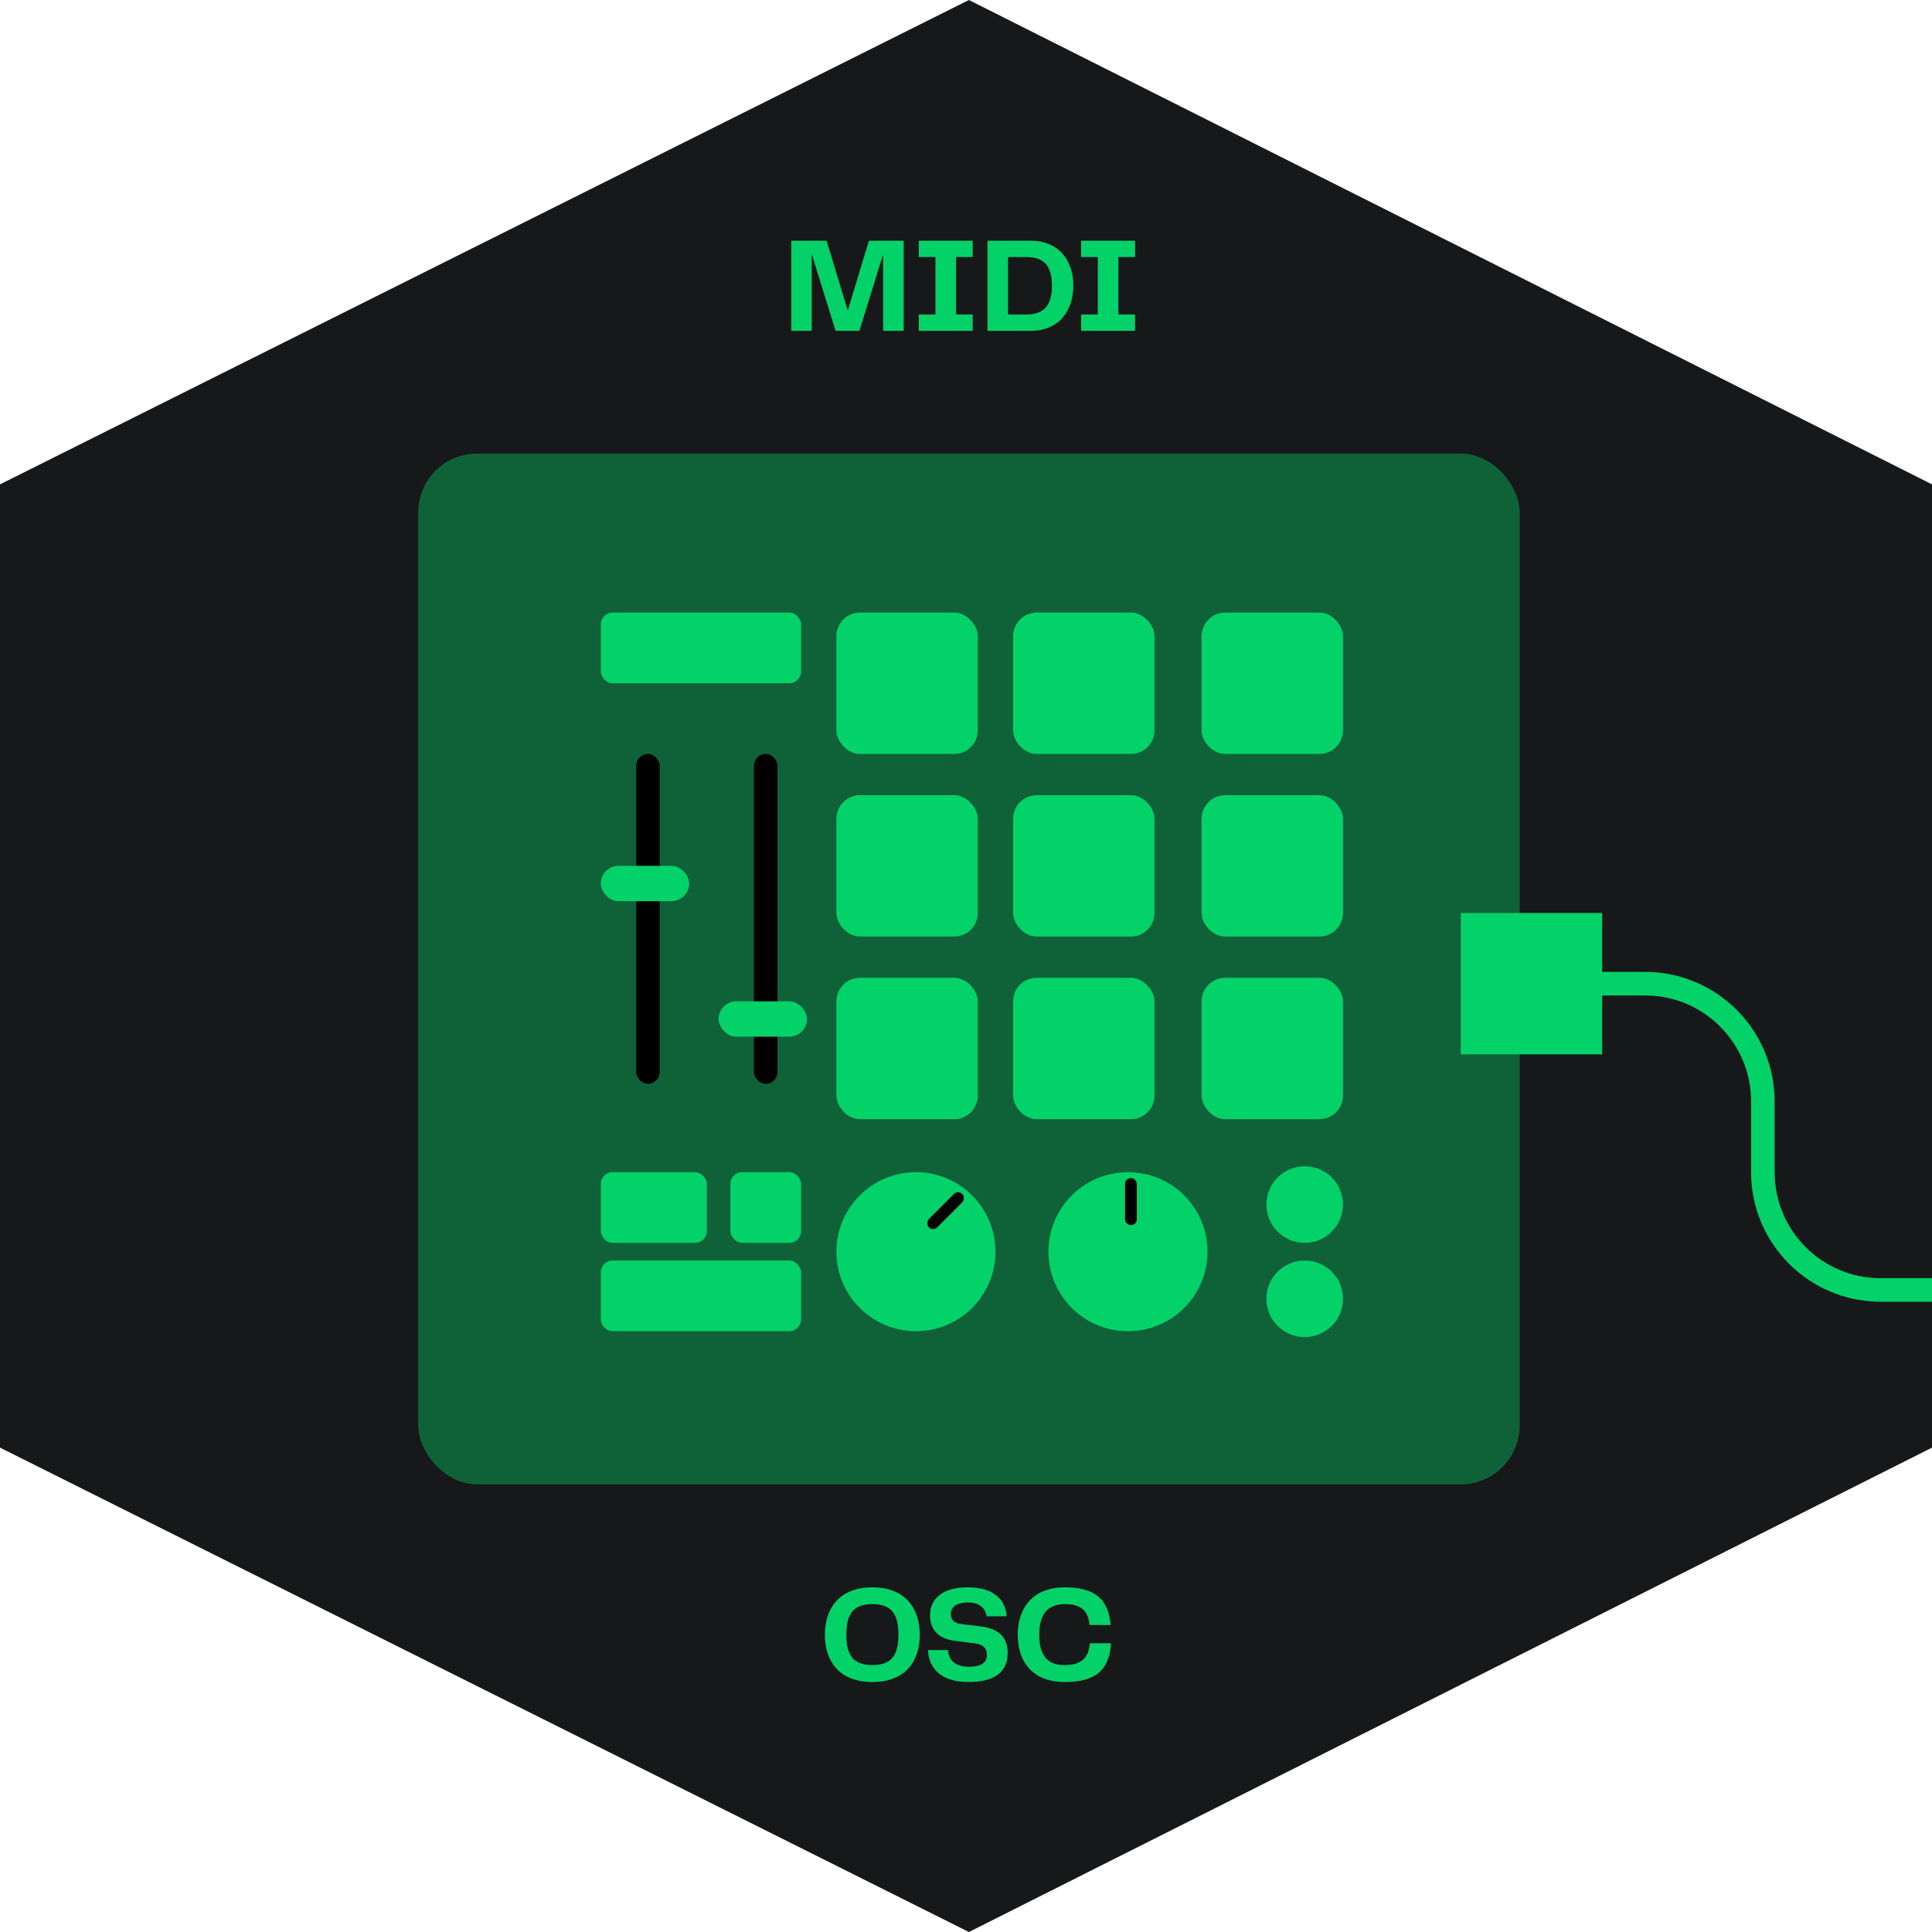
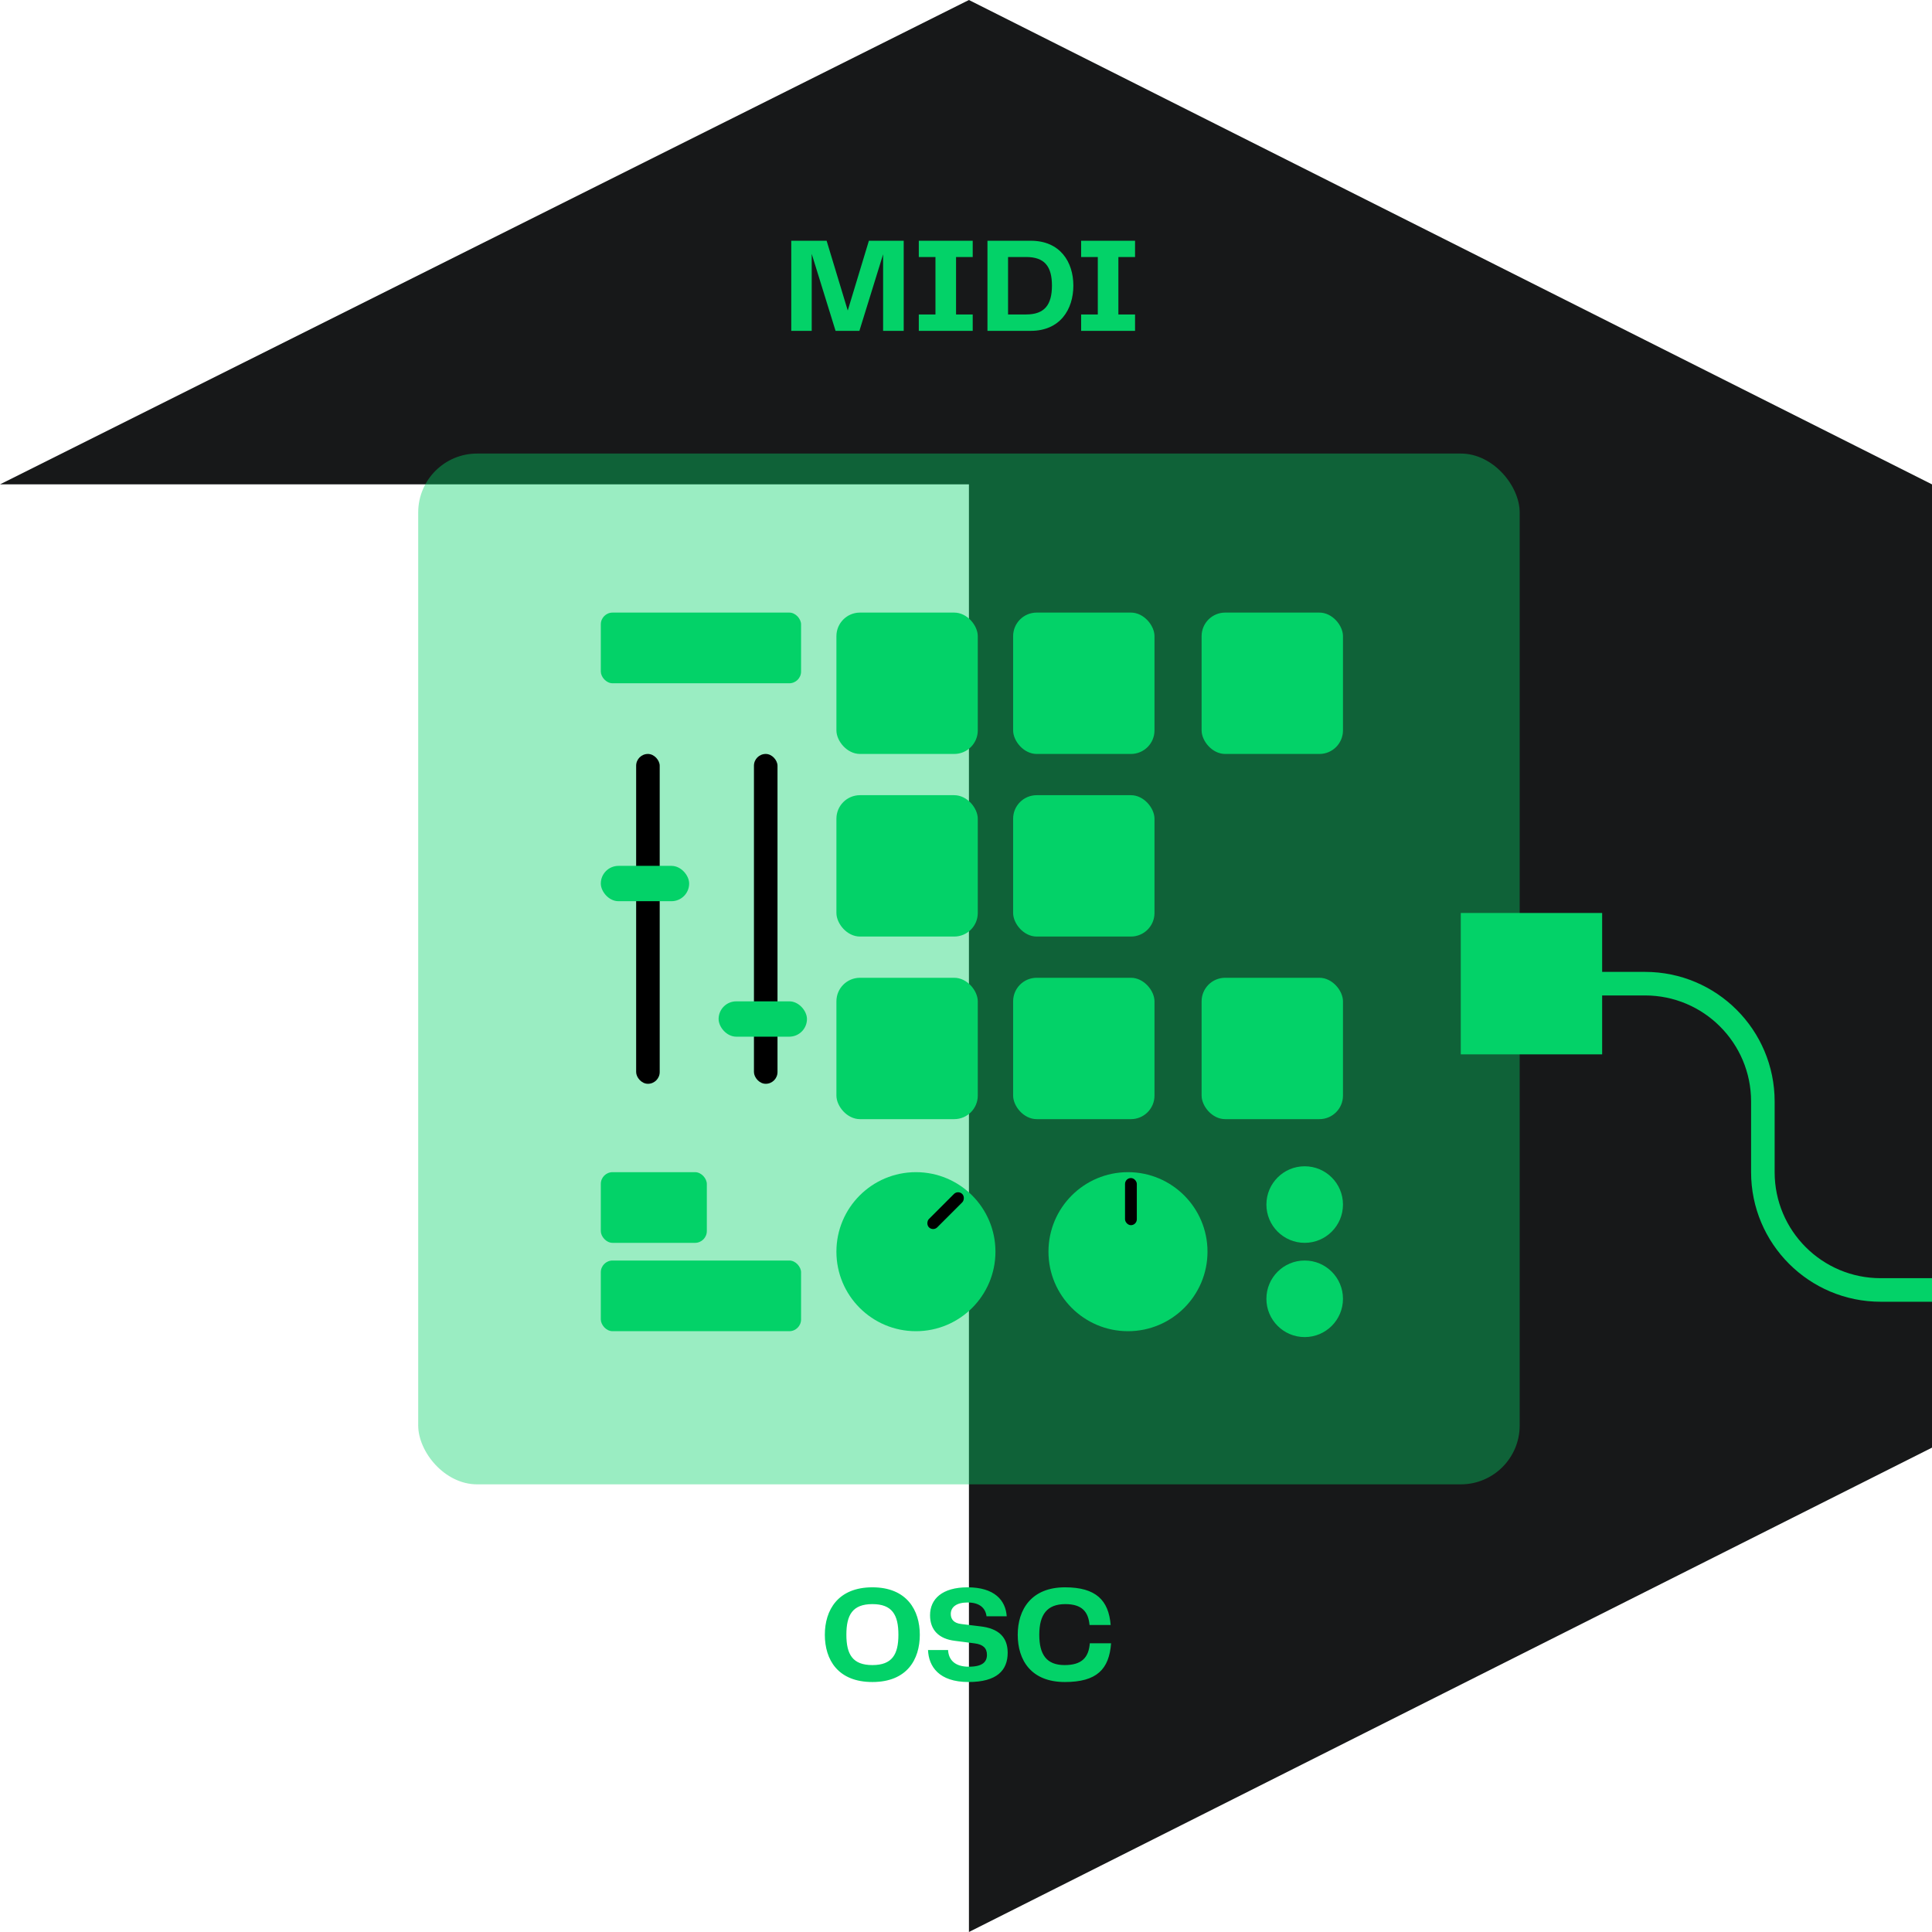
<svg xmlns="http://www.w3.org/2000/svg" width="309" height="309" viewBox="0 0 309 309" fill="none">
  <g clip-path="url(#clip0_706_1350)">
-     <path d="M0 77.468L154.97 0L309 77.468V231.532L154.97 309L0 231.532V77.468Z" fill="#171819" />
+     <path d="M0 77.468L154.97 0L309 77.468V231.532L154.97 309V77.468Z" fill="#171819" />
    <rect opacity="0.4" x="66.887" y="72.54" width="176.168" height="164.863" rx="9.421" fill="#03D268" />
    <rect x="96.091" y="97.976" width="32.031" height="11.305" rx="1.884" fill="#03D268" />
    <rect x="133.774" y="97.976" width="22.61" height="22.61" rx="3.768" fill="#03D268" />
    <rect x="162.037" y="97.976" width="22.61" height="22.61" rx="3.768" fill="#03D268" />
    <rect x="192.183" y="97.976" width="22.61" height="22.61" rx="3.768" fill="#03D268" />
-     <rect x="192.183" y="127.18" width="22.61" height="22.61" rx="3.768" fill="#03D268" />
    <rect x="162.037" y="127.18" width="22.61" height="22.61" rx="3.768" fill="#03D268" />
    <rect x="133.774" y="127.18" width="22.61" height="22.61" rx="3.768" fill="#03D268" />
    <rect x="133.774" y="156.384" width="22.61" height="22.61" rx="3.768" fill="#03D268" />
    <rect x="162.037" y="156.384" width="22.61" height="22.61" rx="3.768" fill="#03D268" />
    <rect x="192.183" y="156.384" width="22.61" height="22.61" rx="3.768" fill="#03D268" />
    <circle cx="180.407" cy="200.191" r="12.718" fill="#03D268" />
    <circle cx="146.492" cy="200.191" r="12.718" fill="#03D268" />
    <circle cx="208.669" cy="207.727" r="6.123" transform="rotate(-180 208.669 207.727)" fill="#03D268" />
    <circle cx="208.669" cy="192.654" r="6.123" transform="rotate(-180 208.669 192.654)" fill="#03D268" />
    <rect x="96.091" y="187.473" width="16.957" height="11.305" rx="1.884" fill="#03D268" />
    <rect x="96.091" y="201.604" width="32.031" height="11.305" rx="1.884" fill="#03D268" />
-     <rect x="116.817" y="187.473" width="11.305" height="11.305" rx="1.884" fill="#03D268" />
    <rect x="101.744" y="120.585" width="3.768" height="52.756" rx="1.884" fill="black" />
    <rect x="120.585" y="120.585" width="3.768" height="52.756" rx="1.884" fill="black" />
    <rect x="96.091" y="138.485" width="14.131" height="5.652" rx="2.826" fill="#03D268" />
    <rect x="114.933" y="160.152" width="14.131" height="5.652" rx="2.826" fill="#03D268" />
    <rect x="179.936" y="188.415" width="1.884" height="7.537" rx="0.942" fill="black" />
    <rect x="153.235" y="190.299" width="1.884" height="7.537" rx="0.942" transform="rotate(45 153.235 190.299)" fill="black" />
    <path d="M144.537 38.505H138.968L135.588 49.664L132.208 38.505H126.553V52.915H129.824V40.607L133.638 52.915H137.451L141.243 40.672V52.915H144.537V38.505ZM155.574 41.106V38.505H146.951V41.106H149.616V50.293H146.951V52.915H155.574V50.293H152.909V41.106H155.574ZM164.866 38.505H157.933V52.915H164.866C169.547 52.915 171.67 49.491 171.67 45.678C171.67 41.886 169.547 38.505 164.866 38.505ZM164.13 50.293H161.226V41.106H164.13C167.055 41.106 168.246 42.601 168.246 45.678C168.246 48.733 167.076 50.293 164.13 50.293ZM181.538 41.106V38.505H172.914V41.106H175.579V50.293H172.914V52.915H181.538V50.293H178.872V41.106H181.538Z" fill="#03D268" />
    <path d="M139.529 269.018C145.054 269.018 147.112 265.421 147.112 261.456C147.112 257.556 145.054 253.872 139.529 253.872C134.003 253.872 131.923 257.534 131.923 261.456C131.923 265.443 134.003 269.018 139.529 269.018ZM135.368 261.456C135.368 258.271 136.365 256.559 139.529 256.559C142.692 256.559 143.689 258.271 143.689 261.456C143.689 264.598 142.692 266.309 139.529 266.309C136.365 266.309 135.368 264.598 135.368 261.456ZM148.425 263.904C148.533 266.526 150.158 269.018 154.904 269.018C159.41 269.018 161.166 267.176 161.166 264.338C161.166 261.824 159.692 260.437 156.767 260.112L153.755 259.744C152.563 259.614 152.065 258.986 152.065 258.141C152.065 257.014 152.997 256.299 154.752 256.299C156.659 256.299 157.612 257.166 157.785 258.509H161.014C160.841 255.952 159.064 253.872 154.752 253.872C150.7 253.872 148.75 255.735 148.75 258.336C148.75 260.719 150.18 262.127 152.737 262.431L155.922 262.842C157.2 263.016 157.85 263.579 157.85 264.663C157.85 265.811 157.135 266.569 154.947 266.569C152.672 266.569 151.718 265.443 151.632 263.904H148.425ZM170.315 269.018C175.407 269.018 177.4 266.981 177.703 262.821H174.302C174.128 265.074 173.045 266.309 170.271 266.309C167.39 266.309 166.22 264.641 166.22 261.456C166.22 258.227 167.476 256.559 170.38 256.559C173.045 256.559 174.063 257.772 174.258 259.896H177.638C177.313 255.952 175.298 253.872 170.336 253.872C164.919 253.872 162.774 257.469 162.774 261.456C162.774 265.508 164.898 269.018 170.315 269.018Z" fill="#03D268" />
    <rect x="234.105" y="146.492" width="21.668" height="21.668" fill="#03D268" stroke="#03D268" stroke-width="0.942" />
    <path d="M244.939 157.326H263.108C273.513 157.326 281.949 165.762 281.949 176.168V187.473C281.949 197.878 290.385 206.314 300.79 206.314H315.594" stroke="#03D268" stroke-width="3.768" />
  </g>
  <defs>
    <clipPath id="clip0_706_1350">
      <rect width="309" height="309" fill="white" />
    </clipPath>
  </defs>
</svg>